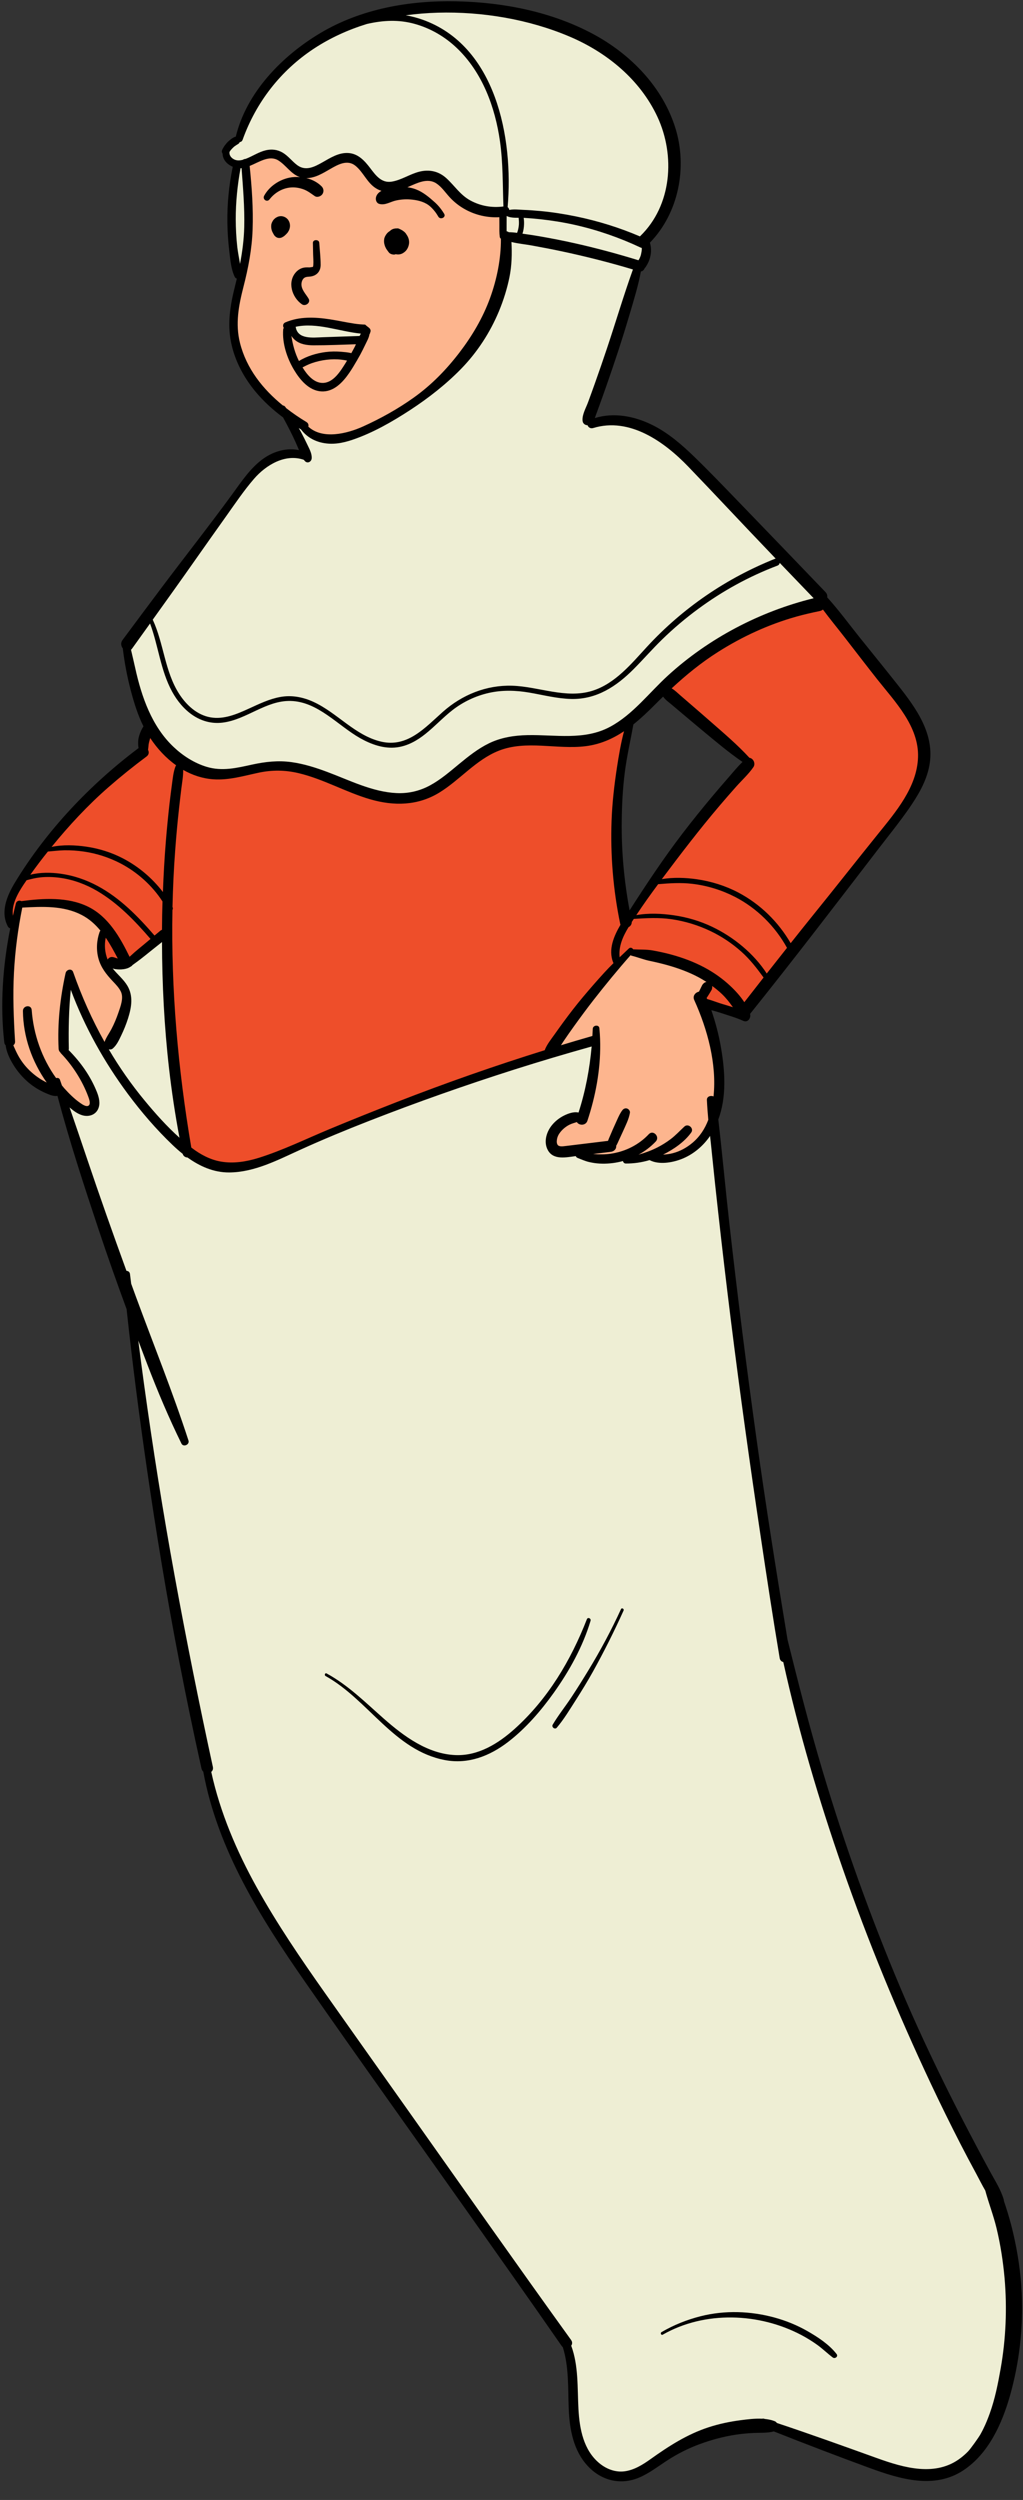
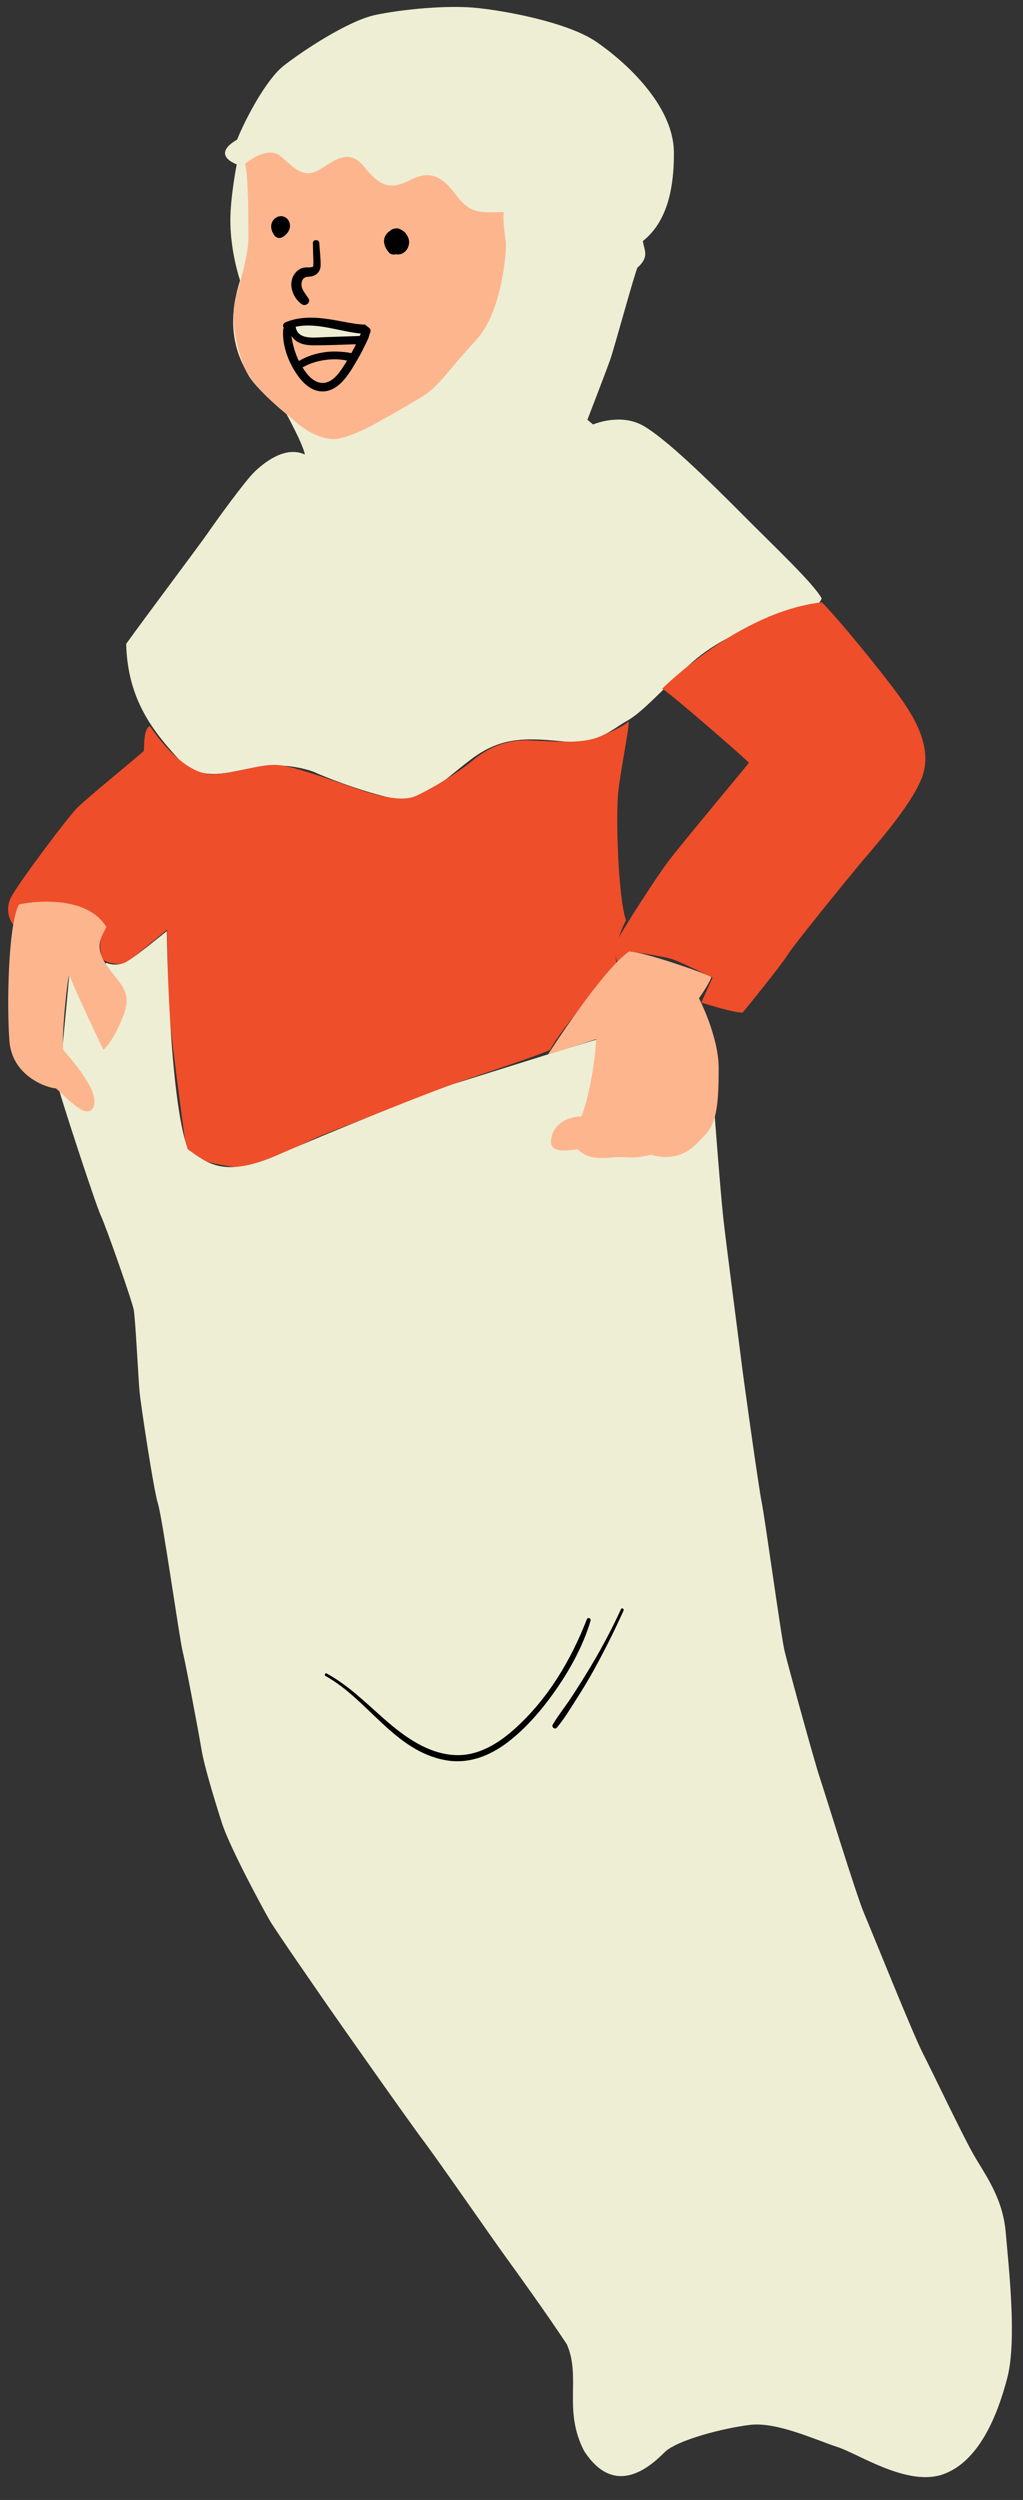
<svg xmlns="http://www.w3.org/2000/svg" clip-rule="evenodd" fill-rule="evenodd" height="788.9" preserveAspectRatio="xMidYMid meet" stroke-linejoin="round" stroke-miterlimit="2" version="1.0" viewBox="378.4 148.5 322.9 788.9" width="322.9" zoomAndPan="magnify">
  <rect x="378.4" y="148.5" width="322.9" height="788.9" fill="#333333" stroke="none" />
  <g>
    <g>
      <g id="change1_1">
        <path d="M477.57,392.129C477.57,392.129 469.729,388.871 459.769,390.523C449.808,392.176 441.731,395.759 434.289,387.512C426.848,379.265 418.645,369.321 418.23,351.676C424.402,343.066 441.809,319.914 444.183,316.434C446.558,312.953 455.778,300.231 458.726,297.397C461.674,294.562 468.42,289.042 474.639,291.942C473.982,288.523 468.825,279.172 468.825,279.172C468.825,279.172 459.157,271.307 456.612,266.552C454.068,261.797 449.13,252.869 454.174,237.011C452.442,231.629 450.897,223.81 451.133,216.523C451.368,209.237 453.12,200.359 453.12,200.359C453.12,200.359 444.734,197.5 453.242,192.562C455.521,186.765 462.216,173.777 467.886,169.294C473.557,164.811 488.226,155.036 496.913,153.211C505.6,151.386 519.059,150.175 527.808,150.908C536.558,151.641 557.325,155.335 566.582,161.673C575.84,168.012 591.003,181.744 591.106,196.556C591.208,211.368 587.375,219.717 581.322,224.566C581.694,227.461 583.51,229.504 579.594,232.975C578.219,236.423 572.335,258.249 570.957,262.138C569.578,266.027 563.807,280.956 563.807,280.956L565.587,282.45C565.587,282.45 574.029,278.774 581.251,282.753C588.473,286.732 602.727,300.761 612.982,311.08C623.237,321.4 635.257,332.692 637.755,337.356C636.607,339.81 636.119,339.696 627.703,342.106C619.286,344.516 605.892,349.412 596.802,357.567C587.713,365.722 581.401,373.164 576.177,376.053C570.952,378.943 567.178,383.596 555.388,382.403C543.598,381.21 536.108,381.273 526.933,388.218C517.758,395.163 511.557,402.624 501.233,400.181C490.909,397.739 479.964,393.26 477.57,392.129Z" fill="#eeeed4" />
      </g>
      <g id="change2_1">
        <path d="M494.986,283.2C494.986,283.2 488.27,286.709 484.294,287.036C480.317,287.363 474.811,284.709 470.688,280.69C465.795,276.65 457.441,269.95 454.99,263.014C452.539,256.077 451.06,248.145 453.041,241.565C455.022,234.985 456.768,228.051 456.799,223.673C456.83,219.295 456.835,203.362 455.725,200.191C457.623,198.657 463.19,194.763 466.908,197.747C470.626,200.731 473.896,205.253 479.151,202.098C484.405,198.942 488.484,195.07 493.558,201.374C498.633,207.678 501.98,208.286 507.546,205.469C513.113,202.652 517.053,202.95 522.025,209.634C526.996,216.317 529.928,215.494 537.371,215.411C537.089,218.803 537.799,222.912 538.074,224.848C538.35,226.783 537.14,246.821 528.559,255.968C519.978,265.116 517.187,270.247 511.662,273.658C506.138,277.07 496.153,282.648 494.986,283.2Z" fill="#fdb58e" />
      </g>
      <g id="change1_2">
        <path d="M469.32,251.211C469.32,251.211 473.979,248.789 479.964,249.761C485.949,250.733 493.086,251.844 494.019,252.259C494.407,253.398 493.359,256.034 493.359,256.034C493.359,256.034 483.58,256.137 480.517,256.115C477.454,256.093 472.416,257.298 469.32,251.211Z" fill="#eeeed4" />
      </g>
      <g id="change3_1">
        <path d="M437.257,511.608C437.257,511.608 432.684,478.256 432.006,469.997C431.329,461.739 431.134,441.913 431.134,441.913L417.769,452.819C417.769,452.819 411.351,452.857 410.61,450.712C409.87,448.567 409.4,443.58 411.92,441.377C410.884,440.096 403.432,433.336 397.303,433.441C391.174,433.545 386.417,433.762 384.544,434.051C384.224,436.098 383.104,440.319 382.878,440.496C382.652,440.673 379.285,436.436 382.012,431.432C384.738,426.427 399.7,406.554 402.666,403.521C405.632,400.488 422.34,386.905 423.788,385.477C423.969,383.249 423.73,378.73 425.678,377.586C427.074,379.685 436.578,393.646 446.304,392.808C456.029,391.97 461.502,389.018 467.693,390.105C473.884,391.193 487.572,396.254 490.668,397.277C493.765,398.299 504.269,402.104 509.592,399.706C514.915,397.307 523.084,392.216 527.218,388.77C531.353,385.324 537.062,381.884 545.052,382.125C553.042,382.365 561.788,383.495 567.86,380.89C573.932,378.285 575.799,377.154 576.804,376.134C577.138,377.758 574.412,390.705 573.566,398.193C572.721,405.682 573.449,431.357 575.982,438.9C574.475,441.793 571.49,449.012 573.252,452.828C571.565,454.584 556.058,472.299 552.015,479.814C545.589,482.735 523.182,489.615 516.281,492.54C509.38,495.465 486.186,504.228 480.103,506.721C474.02,509.213 458.175,517.744 452.018,516.727C445.861,515.71 441.353,515.137 437.257,511.608Z" fill="#ee4e2a" />
      </g>
      <g id="change3_2">
        <path d="M587.426,365.832C587.426,365.832 611.592,341.555 637.787,338.567C642.796,343.464 656.264,360.05 661.63,367.342C666.996,374.633 672.922,384.404 669.431,393.772C665.94,403.141 653.026,417.201 648.866,422.285C644.706,427.368 629.117,446.417 627.109,449.683C625.102,452.949 613.59,467.15 612.823,468C610.814,468.385 599.771,464.87 599.771,464.87L603.29,456.992C603.29,456.992 592.758,451.81 590.31,451.072C587.862,450.334 577.423,448.713 577.423,448.713L573.527,452.652C573.527,452.652 571.471,448.835 573.11,445.484C574.749,442.133 585.203,425.81 589.341,420.314C593.478,414.818 614.672,389.51 614.772,389.216C614.871,388.923 590.656,367.811 587.426,365.832Z" fill="#ee4e2a" />
      </g>
      <g id="change1_3">
        <path d="M397.21,492.889L398.155,478.751L400.291,456.153L412.092,452.393C412.092,452.393 415.226,453.722 418.29,452.019C421.354,450.316 430.146,442.998 431.056,442.333C431.077,444.973 431.771,494.696 437.693,511.19C443.662,515.352 448.871,520.499 466.147,512.923C483.423,505.347 516.994,491.932 522.518,490.25C528.043,488.567 564.596,476.961 566.892,476.534C569.187,476.106 603.96,500.261 603.96,500.261C603.96,500.261 605.809,524.758 606.714,533.007C607.62,541.256 611.721,572.402 612.364,577.768C613.006,583.133 617.85,617.864 618.839,622.67C619.828,627.476 624.943,664.845 626.032,669.462C627.121,674.079 635.56,704.726 637.152,709.445C638.743,714.163 648.712,746.623 651.113,752.215C653.514,757.807 666.305,789.816 669.703,796.478C673.101,803.14 681.893,821.64 685.499,828.063C689.104,834.486 694.89,841.767 695.843,852.92C696.797,864.074 699.418,887.041 696.347,898.85C693.276,910.659 687.435,925.279 676.079,929.294C664.722,933.31 649.168,922.672 642.515,920.615C635.467,918.291 623.496,912.699 615.14,913.702C606.785,914.705 592.126,918.473 588.23,922.298C584.335,926.122 572.754,937.44 562.752,921.902C556.058,908.935 561.909,898.81 557.31,888.256C550.621,878.145 541.295,865.231 537.443,859.91C533.591,854.589 516.444,829.861 512.036,824.025C507.628,818.19 484.668,785.556 481.847,781.455C479.027,777.355 465.595,758.025 463.592,754.619C461.589,751.213 450.921,731.506 448.441,723.766C445.961,716.025 442.838,705.625 442.049,700.836C441.26,696.048 436.974,673.219 436.039,669.576C435.105,665.934 429.645,627.387 428.263,623.025C426.882,618.664 422.84,591.786 422.456,587.744C422.071,583.702 421.134,564.665 420.624,561.872C420.114,559.079 411.986,535.89 410.238,532.141C408.49,528.392 397.37,494.161 397.21,492.889Z" fill="#eeeed4" />
      </g>
      <g id="change2_2">
        <path d="M411.028,479.746C411.028,479.746 402.441,461.944 400.291,456.153C399.558,457.615 397.744,476.115 398.388,479.772C400.97,482.909 409.771,492.691 408,497.551C406.228,502.411 400.114,495.541 396.105,491.973C392.687,491.703 382.219,487.809 381.381,477.064C380.543,466.318 380.889,440.873 384.333,433.962C387.116,433.144 405.499,430.35 411.986,441.045C410.58,443.989 407.849,447.059 412.147,453.238C416.444,459.417 420.379,461.375 417.237,469.274C414.095,477.173 411.179,479.804 411.028,479.746Z" fill="#fdb58e" />
      </g>
      <g id="change2_3">
        <path d="M566.582,476.425L551.345,481.302C551.345,481.302 568.632,454.287 577.04,448.717C581.985,449.023 601.035,455.586 602.923,456.837C602.203,459.068 599.013,463.507 599.013,463.507C599.013,463.507 605.245,475.523 605.24,485.558C605.236,495.592 604.831,502.504 601.204,506.374C597.577,510.243 593.495,515.543 583.772,512.889C578.744,514.262 576.774,513.559 573.563,513.653C570.352,513.748 564.363,515.071 560.822,511.207C557.231,511.499 551.315,512.796 552.442,507.518C553.569,502.24 558.611,500.922 561.888,500.775C563.271,497.83 565.909,487.613 566.582,476.425Z" fill="#fdb58e" />
      </g>
    </g>
    <g>
      <g id="change4_4">
        <path d="M104.43,295.07C105.35,295.71 106.81,294.65 106.18,293.59C105.45,292.35 104.15,291.14 104.32,289.56C104.37,289.07 104.58,288.55 104.95,288.22C105.46,287.76 106.26,287.88 106.88,287.76C108.44,287.47 109.34,286.31 109.34,284.75C109.34,282.82 109.1,280.87 108.98,278.95C108.92,278.01 107.29,278.02 107.31,278.98C107.33,279.98 107.35,280.98 107.37,281.98C107.39,282.88 107.49,283.81 107.42,284.71C107.42,284.9 107.38,285.09 107.32,285.27C107.04,285.31 106.76,285.35 106.48,285.4C106.27,285.41 106.06,285.39 105.85,285.39C105.49,285.39 105.15,285.41 104.8,285.49C104.05,285.67 103.4,286.07 102.88,286.64C100.55,289.19 101.8,293.25 104.43,295.07Z" fill-rule="nonzero" transform="translate(347.963 -110.738) scale(1.204)" />
      </g>
      <g id="change4_8">
        <path d="M100.59,276.39C100.67,276.3 100.74,276.2 100.8,276.1C100.93,275.89 101.06,275.67 101.14,275.43C101.28,275 101.35,274.57 101.28,274.11C101.25,273.89 101.19,273.67 101.11,273.46C101.09,273.42 101.07,273.38 101.05,273.34C100.96,273.18 100.88,273 100.76,272.86C100.38,272.4 99.89,272.11 99.31,272C99.27,271.99 99.22,271.99 99.18,271.98C99.01,271.97 98.84,271.96 98.67,271.98C98.44,272.01 98.19,272.07 97.98,272.18C97.78,272.28 97.57,272.38 97.4,272.53C97.23,272.68 97.03,272.85 96.9,273.05C96.65,273.43 96.43,273.84 96.39,274.31C96.34,274.84 96.4,275.35 96.58,275.85C96.68,276.12 96.83,276.38 96.97,276.63C97.04,276.76 97.11,276.89 97.2,277.01C97.46,277.34 97.8,277.59 98.22,277.67C98.6,277.74 99.09,277.65 99.41,277.41C99.41,277.41 99.42,277.41 99.42,277.4C99.55,277.34 99.68,277.27 99.78,277.18C100.07,276.94 100.34,276.68 100.59,276.39Z" fill-rule="nonzero" transform="translate(347.963 -110.738) scale(1.204)" />
      </g>
      <g id="change4_2">
        <path d="M126.59,280.61C126.71,280.8 126.85,280.97 126.98,281.15C127.07,281.27 127.15,281.4 127.25,281.51C127.5,281.8 127.82,281.93 128.19,282C128.49,282.06 128.76,282.06 129.01,281.94C129.42,282.02 129.85,282.03 130.23,281.94C130.7,281.82 131.08,281.59 131.45,281.27C132.07,280.73 132.43,279.9 132.52,279.09C132.59,278.38 132.39,277.64 132.01,277.03C131.96,276.94 131.9,276.86 131.84,276.77C131.83,276.75 131.81,276.74 131.8,276.73C131.77,276.69 131.77,276.64 131.74,276.6C131.53,276.3 131.26,276.04 130.95,275.84C130.93,275.82 130.9,275.81 130.88,275.79C130.84,275.76 130.8,275.73 130.76,275.7C130.75,275.7 130.75,275.7 130.74,275.69C130.72,275.68 130.7,275.66 130.68,275.65C130.66,275.64 130.63,275.63 130.61,275.62C130.44,275.52 130.26,275.43 130.06,275.34C130.04,275.33 130.01,275.33 129.99,275.32C129.96,275.3 129.94,275.28 129.9,275.26C129.69,275.17 129.47,275.15 129.26,275.19C129.22,275.19 129.19,275.18 129.15,275.18C128.73,275.2 128.3,275.28 127.94,275.51C127.78,275.61 127.64,275.72 127.51,275.84C127.49,275.85 127.47,275.87 127.45,275.89C127.11,276.1 126.81,276.36 126.59,276.68C126.31,277.07 126.07,277.49 126,277.98C125.92,278.49 125.95,278.97 126.09,279.46C126.19,279.86 126.38,280.26 126.59,280.61Z" fill-rule="nonzero" transform="translate(347.963 -110.738) scale(1.204)" />
      </g>
      <g id="change4_5">
        <path d="M116.84,313.05C117.55,312.02 118.19,310.95 118.81,309.87C118.89,309.79 118.94,309.68 118.98,309.57C119.22,309.14 119.47,308.72 119.71,308.29C120.18,307.41 120.63,306.51 121.06,305.61C121.46,304.75 122.02,303.83 122.14,302.88L122.2,302.88C122.25,302.72 122.31,302.56 122.36,302.4C122.39,302.32 122.41,302.24 122.43,302.16C122.43,302.15 122.44,302.1 122.44,302.09L122.44,302.01C122.44,301.88 122.4,301.72 122.33,301.59C122.15,301.26 121.76,301.03 121.46,300.79C121.3,300.66 121.15,300.52 121,300.39C120.05,300.36 119.09,300.28 118.13,300.13C116.01,299.81 113.9,299.34 111.78,299.01C107.88,298.41 103.77,298.22 100.07,299.82C99.42,300.1 99.38,300.81 99.68,301.26C99.59,301.38 99.53,301.52 99.52,301.7C99.24,305.31 100.52,309.17 102.35,312.24C103.9,314.84 106.25,317.69 109.5,317.9C112.76,318.1 115.16,315.5 116.84,313.05ZM119.88,302.75C119.77,302.95 119.66,303.16 119.55,303.37C116.33,303.49 113.11,303.59 109.89,303.7C107.35,303.79 103.28,304.35 102.79,300.96C108.41,299.76 114.15,302.18 119.88,302.75ZM101.67,303.35C101.92,303.74 102.23,304.09 102.58,304.4C103.92,305.57 105.74,305.81 107.46,305.82C111.17,305.83 114.88,305.65 118.59,305.54C118.49,305.76 118.4,305.99 118.29,306.2C118,306.77 117.69,307.33 117.38,307.88C116.53,307.65 115.55,307.59 114.82,307.52C113.42,307.4 112.01,307.41 110.62,307.59C108.25,307.9 105.73,308.64 103.65,309.94C102.59,307.82 102.02,305.64 101.67,303.35ZM104.59,311.61C105.35,311.21 106.12,310.82 106.94,310.53C108.2,310.08 109.54,309.77 110.87,309.61C112.19,309.45 113.52,309.43 114.84,309.59C115.32,309.64 115.79,309.73 116.26,309.82C116.14,310.02 116.02,310.23 115.9,310.43C114.59,312.51 112.75,315.6 109.96,315.68C107.6,315.74 105.8,313.58 104.59,311.61Z" fill-rule="nonzero" transform="translate(347.963 -110.738) scale(1.204)" />
      </g>
      <g id="change4_1">
-         <path d="M293.13,816.26C292.88,810.97 292.09,805.74 290.89,800.58C290.33,798.16 289.64,795.76 288.87,793.4C288.73,792.98 288.59,792.56 288.45,792.14C288.45,792.02 288.45,791.91 288.41,791.79C287.66,789.23 286.2,786.97 284.93,784.64C283.73,782.45 282.55,780.25 281.38,778.04C278.95,773.44 276.55,768.83 274.23,764.18C269.67,755.04 265.34,745.79 261.36,736.38C253.5,717.78 246.68,698.74 240.91,679.39C237.52,668.04 234.59,656.56 231.74,645.07C228.86,627.63 226.08,610.19 223.64,592.69C221,573.8 218.61,554.87 216.48,535.91C215.46,526.86 214.64,517.78 213.59,508.74C215.79,502.83 215.36,496.13 214.3,489.93C213.73,486.58 212.86,483.28 211.76,480.07C212.51,480.27 213.26,480.47 213.94,480.7C216,481.39 218.16,481.98 220.14,482.88C221.35,483.43 222.21,482.09 221.92,481.05C233.31,466.85 244.37,452.38 255.46,437.94C258.18,434.39 261.02,430.9 263.57,427.23C265.94,423.81 268.15,420.12 268.92,415.97C270.44,407.77 265.46,400.93 260.65,394.85C257.35,390.68 254,386.55 250.67,382.41C247.87,378.92 245.17,375.22 242.14,371.88C242.21,371.42 242.1,370.92 241.68,370.49C234.14,362.64 226.59,354.78 219.02,346.95C215.16,342.96 211.33,338.95 207.34,335.08C204.04,331.88 200.45,328.76 196.31,326.71C191.65,324.39 186.24,323.34 181.22,324.89C181.33,324.59 181.43,324.29 181.54,323.98C181.85,323.15 182.15,322.32 182.45,321.49C183.03,319.9 183.59,318.32 184.15,316.73C185.24,313.62 186.3,310.5 187.33,307.37C188.42,304.03 189.46,300.68 190.45,297.31C191.51,293.73 192.61,290.14 193.29,286.47C193.76,286.41 194.13,286.03 194.3,285.57C194.31,285.56 194.33,285.55 194.34,285.55C194.39,285.51 194.43,285.46 194.47,285.4C194.51,285.35 194.54,285.29 194.58,285.24C194.7,285.05 194.82,284.86 194.93,284.67C195.08,284.42 195.21,284.16 195.32,283.9C195.59,283.25 195.79,282.56 195.89,281.86C196,281.06 195.97,280.21 195.79,279.42C195.75,279.26 195.71,279.09 195.67,278.91C203.19,271.15 205.52,259.22 202.37,248.98C199.03,238.12 190.56,229.46 180.69,224.19C169.83,218.38 157.21,215.92 144.97,215.66C132.63,215.39 119.94,217.61 109.23,224C99.24,229.96 89.89,239.52 87.09,251.15C87.01,251.16 86.92,251.16 86.84,251.19C86.44,251.36 86.06,251.61 85.72,251.88C85.35,252.18 84.99,252.49 84.68,252.85C84.39,253.19 84.11,253.55 83.88,253.94C83.74,254.17 83.6,254.42 83.5,254.67C83.37,254.99 83.44,255.33 83.64,255.59C83.66,257.17 84.83,258.42 86.3,259.02C85.3,263.85 84.82,268.77 84.89,273.71C84.93,276.24 85.1,278.78 85.41,281.29C85.68,283.5 85.85,285.9 86.84,287.92C86.95,288.14 87.15,288.28 87.37,288.34C87.2,289.08 87.02,289.81 86.83,290.56C85.63,295.34 84.86,300.13 85.85,305.02C86.8,309.74 89.09,314.1 92.13,317.8C94.27,320.41 96.78,322.7 99.49,324.72C100.38,326.34 101.23,327.98 102.04,329.64C102.57,330.73 103.06,331.84 103.53,332.95C103.58,333.06 103.62,333.17 103.66,333.29C100.52,332.63 97.2,333.54 94.51,335.39C91.06,337.76 88.61,341.5 86.18,344.83C80.11,353.14 73.74,361.22 67.56,369.44C64.16,373.96 60.79,378.51 57.41,383.05C56.85,383.8 57.01,384.66 57.47,385.25C57.92,388.99 58.62,392.69 59.58,396.33C60.43,399.55 61.41,402.72 62.89,405.69C62.41,406.43 62.05,407.23 61.79,408.07C61.62,408.6 61.52,409.15 61.5,409.71C61.49,410.28 61.5,410.84 61.61,411.38C48.92,420.9 37.46,433 29.22,446.59C27.16,449.99 25.3,454.28 27.33,458.11C27.48,458.4 27.71,458.57 27.96,458.64C26.01,468.46 25.27,478.7 26.41,488.57C26.45,488.88 26.58,489.12 26.77,489.29C26.79,489.51 26.82,489.7 26.84,489.78C26.89,489.99 26.93,490.19 26.98,490.4C27.1,490.88 27.25,491.33 27.44,491.79C27.76,492.57 28.14,493.32 28.57,494.04C29.48,495.59 30.6,497.01 31.9,498.26C32.96,499.28 34.14,500.16 35.42,500.89C36.12,501.29 36.85,501.64 37.59,501.95C38.5,502.33 39.32,502.67 40.32,502.55C40.33,502.55 40.34,502.54 40.35,502.54C43.47,514.37 47.29,526.02 51.15,537.62C53.47,544.59 55.93,551.53 58.47,558.43C59.95,572.31 61.74,586.16 63.75,599.97C66.22,617.01 69.02,634.01 72.3,650.92C74.11,660.25 76.03,669.55 78.1,678.83C78.18,679.19 78.35,679.46 78.57,679.65C82.33,700.13 93.66,718.1 105.42,734.99C119.45,755.15 133.77,775.12 147.94,795.18C156.17,806.82 164.4,818.47 172.53,830.18C172.62,830.31 172.72,830.41 172.83,830.5C174.44,835.66 174.17,841.05 174.37,846.45C174.58,851.95 175.56,857.66 179.5,861.79C183.12,865.58 188.17,866.72 192.99,864.61C195.62,863.46 197.89,861.68 200.29,860.13C202.9,858.45 205.68,857.03 208.6,855.95C211.67,854.81 214.89,853.94 218.13,853.44C219.71,853.2 221.31,853.06 222.9,852.98C224.62,852.9 226.42,853.03 228.09,852.59C228.1,852.59 228.11,852.58 228.13,852.57C236.44,855.86 244.8,859.06 253.2,862.14C261.09,865.03 270.21,867.84 277.86,862.76C284.43,858.39 287.95,850.61 290.04,843.27C292.53,834.47 293.56,825.4 293.13,816.26ZM212.34,502.69C211.63,502.36 210.56,502.67 210.6,503.61C210.68,505.34 210.81,507.08 210.97,508.81C210.1,511.11 208.78,513.19 206.82,514.84C205.33,516.09 203.56,517.08 201.67,517.56C200.84,517.78 199.98,517.9 199.12,517.93C201.87,516.56 204.7,514.63 206.49,512.14C207.28,511.04 205.7,509.66 204.7,510.58C203.49,511.7 202.4,512.9 201.07,513.9C199.98,514.72 198.81,515.45 197.59,516.07C196.04,516.86 194.37,517.47 192.68,517.95C194.35,517.04 195.88,515.88 197.19,514.5C198.36,513.27 196.53,511.34 195.37,512.58C193.22,514.87 190.48,516.46 187.44,517.28C186.04,517.65 184.6,517.86 183.16,517.87C182.43,517.88 181.69,517.86 180.96,517.79C180.9,517.78 180.84,517.78 180.79,517.77C182.34,517.58 183.89,517.39 185.44,517.2C186.23,517.1 186.88,516.49 186.83,515.66C186.83,515.65 186.82,515.64 186.82,515.62C187.11,515.14 187.33,514.59 187.56,514.1C187.91,513.35 188.26,512.6 188.6,511.84C189.29,510.28 190.14,508.66 190.42,506.97C190.5,506.51 190.13,506.02 189.71,505.87C189.25,505.7 188.76,505.89 188.47,506.26C187.88,507.01 187.48,507.9 187.09,508.76C186.7,509.63 186.3,510.49 185.92,511.36C185.65,511.99 185.38,512.62 185.11,513.25C184.95,513.61 184.8,513.97 184.68,514.33C182.26,514.62 179.85,514.91 177.43,515.21C176.17,515.36 174.91,515.52 173.65,515.67C173.2,515.72 172.73,515.8 172.28,515.76C171.92,515.73 171.62,515.57 171.53,515.46C171.22,515.08 171.19,514.54 171.29,513.95C171.41,513.23 171.72,512.61 172.18,512.04C172.8,511.26 173.61,510.59 174.5,510.13C175.14,509.8 175.84,509.63 176.51,509.4C177.03,510.33 178.83,510.42 179.28,509.05C181.41,502.62 182.7,495.77 182.63,488.96C182.62,488.07 182.59,487.18 182.53,486.29C182.5,485.79 182.46,485.3 182.41,484.8C182.31,483.79 180.72,483.99 180.68,484.96C180.65,485.59 180.62,486.21 180.58,486.84C177.83,487.63 175.08,488.44 172.35,489.27L172.34,489.27C172.56,488.93 172.77,488.59 172.99,488.26C173.88,486.93 174.8,485.63 175.73,484.33C177.4,482.01 179.1,479.7 180.86,477.44C183.98,473.44 187.23,469.48 190.59,465.67C190.67,465.72 190.75,465.77 190.86,465.8C192.48,466.2 193.99,466.82 195.62,467.16C197.15,467.48 198.68,467.84 200.19,468.26C203.01,469.05 205.82,470.07 208.41,471.45C209.12,471.83 209.81,472.25 210.49,472.68C210.28,472.71 210.08,472.79 209.91,472.92C209.66,473.12 209.51,473.26 209.35,473.55C209.32,473.61 209.29,473.67 209.26,473.73C209.21,473.84 209.15,473.94 209.1,474.05C208.94,474.37 208.79,474.7 208.63,475.02C208.68,474.92 208.73,474.82 208.78,474.71C208.69,474.88 208.61,475.05 208.52,475.22C207.59,475.42 206.78,476.33 207.29,477.44C210.76,485.1 213.23,494.17 212.34,502.69ZM58.66,473.65C57.63,471.94 56.03,470.69 54.82,469.14C55.05,469.21 55.27,469.28 55.51,469.32C56.25,469.42 56.96,469.44 57.71,469.33C57.59,469.35 57.47,469.37 57.35,469.38C57.63,469.34 57.91,469.31 58.18,469.24C58.38,469.19 58.62,469.13 58.79,469.06C59.12,468.93 59.41,468.74 59.71,468.56C59.83,468.49 59.93,468.38 60.01,468.26C60.73,467.74 61.44,467.23 62.14,466.69C62.95,466.07 63.74,465.42 64.54,464.78C65.61,463.93 66.68,463.07 67.75,462.22C67.78,473.27 68.34,484.33 69.59,495.3C70.29,501.4 71.2,507.48 72.34,513.52L72.33,513.51C69.03,510.55 66.02,507.18 63.21,503.78C59.71,499.55 56.58,495.07 53.81,490.37C53.8,490.36 53.8,490.35 53.8,490.34C54.16,490.42 54.54,490.38 54.85,490.12C55.9,489.21 56.47,487.92 57.07,486.68C57.77,485.22 58.37,483.74 58.86,482.19C59.75,479.34 60.28,476.36 58.66,473.65ZM54.06,466.27C53.82,466.4 53.63,466.58 53.49,466.81C52.77,464.99 52.59,463 53,461.08C54.18,462.81 55.19,464.69 56.16,466.54C56.02,466.5 55.87,466.46 55.73,466.42C55.54,466.36 55.35,466.27 55.15,466.22C54.79,466.12 54.41,466.08 54.06,466.27ZM37.83,438.5C39.26,438.39 40.69,438.2 42.13,438.17C43.86,438.14 45.58,438.26 47.29,438.51C50.6,438.99 53.83,440.04 56.8,441.57C61.24,443.87 65.15,447.37 67.88,451.58C67.85,452.78 67.81,453.98 67.79,455.18C67.77,456.46 67.76,457.73 67.75,459.01C67.6,459.06 67.45,459.13 67.3,459.26C66.8,459.68 66.29,460.1 65.79,460.52C61.45,455.5 56.75,450.67 50.84,447.51C47.84,445.9 44.53,444.77 41.16,444.31C38.68,443.97 35.8,443.92 33.23,444.58C34.7,442.51 36.24,440.48 37.83,438.5ZM70.49,453.8C70.62,453.59 70.65,453.32 70.5,453.02C70.61,448.11 70.83,443.2 71.2,438.29C71.47,434.57 71.81,430.86 72.22,427.16C72.41,425.41 72.62,423.67 72.83,421.92C73.03,420.32 73.33,418.71 73.3,417.1C75.72,418.48 78.4,419.38 81.27,419.57C85.31,419.84 89.21,418.66 93.11,417.83C96.62,417.09 100.04,417.12 103.54,417.95C110.06,419.49 115.93,422.95 122.35,424.81C128.55,426.61 134.83,426.5 140.45,423.05C145.85,419.74 150.03,414.47 156,412.09C163.23,409.21 171.28,411.82 178.78,410.89C182.6,410.42 185.89,408.96 188.88,406.96C188.04,410.1 187.5,413.35 187.01,416.54C186.31,421.11 185.78,425.78 185.61,430.4C185.29,439.45 186.02,448.51 187.86,457.38C187.88,457.49 187.92,457.59 187.95,457.68C186.18,460.7 184.71,464.17 186.01,467.54C186.04,467.62 186.09,467.67 186.13,467.73C185.3,468.55 184.49,469.37 183.7,470.24C181.78,472.34 179.91,474.49 178.08,476.67C176.3,478.79 174.61,480.99 172.97,483.22C172.17,484.32 171.37,485.42 170.59,486.53C169.74,487.73 168.77,488.93 168.19,490.29C168.15,490.38 168.13,490.47 168.11,490.56C155.04,494.63 142.12,499.16 129.37,504.13C123.43,506.45 117.51,508.82 111.62,511.27C105.5,513.82 99.43,516.8 93.09,518.79C89.9,519.78 86.5,520.34 83.18,519.76C80.36,519.27 77.8,517.89 75.55,516.17C75.51,516.14 75.47,516.11 75.43,516.08C71.94,495.5 70.1,474.67 70.49,453.8ZM226.29,470.47C222.88,465.21 217.58,460.9 211.99,458.23C208.83,456.72 205.42,455.71 201.95,455.21C198.78,454.75 195.31,454.58 192.09,455.17C193.92,452.4 195.84,449.72 197.82,447.05C200.81,446.81 203.73,446.6 206.78,446.96C210.67,447.42 214.47,448.59 217.96,450.38C223.72,453.35 228.48,458.08 231.6,463.74C229.83,465.98 228.06,468.22 226.29,470.47ZM190.33,453.92C188.9,446.24 188.18,438.43 188.27,430.62C188.32,426.23 188.53,421.92 189.1,417.57C189.64,413.39 190.59,409.31 191.33,405.18C193.29,403.61 195.14,401.85 196.94,400.04C197.66,399.31 198.39,398.6 199.12,397.89C199.7,398.72 200.56,399.33 201.34,399.98C202.18,400.68 203.01,401.39 203.85,402.09C205.61,403.57 207.36,405.06 209.13,406.52C212.67,409.45 216.16,412.43 219.94,415.02C218.6,416.29 217.41,417.78 216.21,419.15C214.87,420.68 213.54,422.23 212.23,423.79C209.49,427.05 206.81,430.36 204.22,433.75C199.24,440.25 194.75,447.04 190.33,453.92ZM214.75,478.49C213.44,478.11 212.04,477.53 210.65,477.15C210.61,477.05 210.57,476.95 210.53,476.85C210.59,476.77 210.65,476.7 210.71,476.61C210.77,476.52 210.82,476.43 210.88,476.34C211,476.15 211.12,475.95 211.24,475.76C211.35,475.58 211.47,475.39 211.58,475.2C211.63,475.11 211.69,475.02 211.74,474.93C211.77,474.88 211.79,474.84 211.82,474.79C211.94,474.58 211.96,474.34 211.99,474.11C212.01,473.98 212,473.85 211.97,473.72C212.87,474.38 213.74,475.08 214.54,475.85C215.66,476.92 216.57,478.09 217.42,479.3C216.53,479.03 215.64,478.74 214.75,478.49ZM220.41,477.99C219.37,476.39 218.03,474.93 216.69,473.68C214.68,471.8 212.43,470.21 210,468.91C207.2,467.41 204.23,466.31 201.17,465.48C199.62,465.06 198.06,464.73 196.49,464.44C194.72,464.12 193.04,464.23 191.26,464.13C191.05,463.74 190.55,463.52 190.12,463.93C189.32,464.69 188.52,465.45 187.72,466.21C187.42,463.3 188.58,460.76 190.05,458.33C190.54,458.08 190.91,457.61 190.9,456.97C191.08,456.69 191.26,456.42 191.44,456.15C194.75,455.95 197.97,455.75 201.3,456.23C204.86,456.75 208.34,457.81 211.59,459.37C214.49,460.76 217.21,462.58 219.61,464.72C221.9,466.76 223.68,469.07 225.46,471.52C223.78,473.69 222.09,475.83 220.41,477.99ZM241.02,375.07C242.85,377.54 244.82,379.92 246.69,382.33C249.54,386 252.37,389.7 255.25,393.35C259.93,399.26 266.22,405.69 265.95,413.78C265.7,421.62 260.11,428.13 255.44,433.92C249.72,441.01 244.1,448.18 238.36,455.26C236.41,457.67 234.49,460.09 232.56,462.52C229.32,456.92 224.58,452.28 218.85,449.25C215.45,447.46 211.74,446.31 207.94,445.76C205.02,445.34 201.79,445.22 198.78,445.73C198.79,445.71 198.81,445.7 198.82,445.68C203.69,439.18 208.61,432.74 213.87,426.55C215.32,424.84 216.8,423.15 218.29,421.47C219.77,419.81 221.52,418.22 222.78,416.39C223.45,415.41 222.74,414.05 221.75,413.93C218.58,410.48 214.98,407.44 211.46,404.35C209.72,402.82 207.97,401.31 206.22,399.8C205.36,399.05 204.5,398.31 203.64,397.57C202.9,396.93 202.2,396.22 201.36,395.73C205.14,392.22 209.12,388.97 213.53,386.18C219.9,382.14 226.81,378.96 234.07,376.92C236.08,376.36 238.13,375.89 240.17,375.47C240.53,375.4 240.8,375.26 241.02,375.07ZM193.34,281.94C193.25,282.33 193.14,282.64 192.94,283.05C192.86,283.22 192.76,283.38 192.66,283.53C187.19,281.85 181.66,280.35 176.08,279.1C172.95,278.39 169.8,277.78 166.64,277.23C165.18,276.98 163.71,276.76 162.25,276.56C162.52,275.78 162.63,274.91 162.66,274.12C162.68,273.56 162.66,272.98 162.56,272.41L162.63,272.41C164.09,272.5 165.56,272.62 167.01,272.78C169.99,273.11 172.95,273.58 175.87,274.23C181.83,275.56 187.68,277.59 193.2,280.19C193.31,280.24 193.42,280.27 193.53,280.3C193.53,280.42 193.55,280.54 193.54,280.66C193.51,281.1 193.43,281.52 193.34,281.94ZM140.02,218.64C151.65,218.31 163.9,220.35 174.62,224.91C184.39,229.06 193.1,236.19 197.64,245.95C202.35,256.09 201.43,269.14 193.13,277.19C193.1,277.22 193.08,277.25 193.05,277.28C187.62,274.95 181.98,273.21 176.18,272.02C173.14,271.4 170.07,270.92 166.98,270.63C165.48,270.49 163.98,270.38 162.47,270.32C161.37,270.28 159.94,270.08 158.8,270.35C158.74,270.05 158.6,269.78 158.36,269.6C159.93,251.42 155.3,227.21 135.93,220.43C134.58,219.96 133.13,219.58 131.65,219.32C134.43,218.95 137.23,218.72 140.02,218.64ZM161.31,274.22C161.28,274.65 161.21,275.07 161.11,275.49C161.04,275.78 160.94,276.07 160.84,276.35C160.12,276.25 159.39,276.18 158.67,276.18C158.5,276.06 158.3,275.97 158.09,275.93C158.1,275.44 158.09,274.94 158.09,274.45C158.09,273.61 158.09,272.78 158.1,271.94C158.11,271.93 158.12,271.93 158.13,271.92C158.14,271.93 158.15,271.94 158.17,271.95C158.99,272.38 160.17,272.4 161.25,272.39C161.31,273 161.35,273.61 161.31,274.22ZM86.65,257.09C85.89,256.71 85.3,255.98 85.46,255.11C85.49,255.06 85.52,255.01 85.55,254.97C85.63,254.84 85.72,254.72 85.82,254.6C86.08,254.29 86.37,254 86.68,253.73C87.03,253.47 87.39,253.25 87.76,253.02C87.94,252.91 88.05,252.74 88.12,252.56C88.44,252.53 88.74,252.35 88.89,251.93C92.41,242.12 98.82,233.84 107.53,228.09C111.85,225.24 116.56,223.11 121.48,221.59C125.7,220.63 129.76,220.4 133.98,221.57C138.14,222.72 141.93,224.93 145.04,227.9C151.74,234.29 155.09,243.39 156.36,252.39C157.16,258.05 157.05,263.74 157.26,269.43C154.25,269.83 151.24,269.31 148.56,267.84C145.93,266.4 144.47,264.01 142.32,262.04C140.3,260.19 137.83,259.65 135.19,260.32C132.72,260.94 130.53,262.5 128,262.92C125.28,263.37 123.78,261.28 122.32,259.36C120.85,257.43 119.17,255.57 116.58,255.42C114.07,255.27 111.9,256.68 109.8,257.87C107.69,259.06 105.42,260.24 103.2,258.6C101.85,257.6 100.86,256.2 99.4,255.33C98.04,254.52 96.52,254.34 94.98,254.7C93.1,255.14 91.52,256.25 89.74,256.93C89.71,256.94 89.67,256.95 89.64,256.97C89.4,256.97 89.16,257.05 88.96,257.19C88.2,257.4 87.38,257.46 86.65,257.09ZM87.08,272.8C87.07,268.3 87.53,263.82 88.34,259.4L88.43,259.4C88.49,259.4 88.55,259.38 88.61,259.38C88.99,264.52 89.43,269.65 89.31,274.8C89.23,278.11 88.81,281.31 88.2,284.49C87.97,283.02 87.66,281.55 87.49,280.1C87.22,277.68 87.09,275.24 87.08,272.8ZM100.29,322.27C100.22,322.17 100.16,322.08 100.09,321.98C99.9,321.72 99.67,321.6 99.44,321.59C94.18,317.31 89.88,311.92 88.19,305.18C86.94,300.19 87.85,295.4 89.1,290.51C90.37,285.56 91.32,280.66 91.5,275.54C91.7,269.96 91.3,264.36 90.73,258.81C93.27,257.78 95.9,255.89 98.26,257.37C100.35,258.68 101.57,260.96 103.93,261.74C103,261.66 102.07,261.7 101.2,261.87C98.47,262.42 95.89,264.15 94.54,266.6C94.02,267.55 95.27,268.45 95.95,267.56C97.3,265.79 99.42,264.57 101.65,264.44C102.77,264.37 103.89,264.58 104.93,264.97C106.03,265.39 106.84,266.06 107.8,266.71C108.44,267.15 109.41,266.78 109.8,266.2C110.25,265.53 110.14,264.71 109.58,264.15C108.51,263.08 107.1,262.36 105.59,261.99C107.89,262.01 109.95,260.7 111.9,259.58C113.91,258.42 116.36,257.06 118.46,258.76C120.55,260.45 121.49,263.19 123.81,264.65C124.3,264.96 124.79,265.18 125.29,265.33C124.62,265.7 124.08,266.2 123.87,266.94C123.68,267.63 123.92,268.52 124.7,268.75C126.23,269.21 127.68,268.15 129.14,267.85C130.6,267.54 131.92,267.48 133.38,267.64C135.08,267.83 136.82,268.3 138.11,269.47C138.93,270.22 139.63,271.11 140.18,272.08C140.72,273.04 142.29,272.28 141.72,271.35C141.03,270.21 140.23,269.2 139.24,268.31C137.75,266.98 136.18,265.65 134.29,264.93C133.59,264.66 132.84,264.5 132.08,264.39C132.14,264.37 132.19,264.34 132.25,264.32C134.53,263.35 137.31,261.83 139.67,263.38C141.07,264.3 142.04,265.78 143.15,266.99C144.34,268.29 145.75,269.39 147.3,270.23C150,271.71 153.11,272.41 156.19,272.24C156.19,272.92 156.19,273.61 156.2,274.29C156.2,275.33 156.16,276.37 156.3,277.4C156.33,277.6 156.44,277.77 156.6,277.89C156.64,283.14 155.52,288.59 153.73,293.5C151.84,298.66 149.05,303.38 145.71,307.74C142.26,312.24 138.39,316.21 133.77,319.51C129.6,322.49 125.1,324.99 120.44,327.1C116.3,328.97 109.84,330.59 106.11,327.14C106.23,326.71 106.11,326.23 105.61,325.92C103.78,324.82 101.99,323.6 100.29,322.27ZM76.44,362.1C79.16,358.23 81.9,354.36 84.64,350.51C86.97,347.23 89.25,343.84 91.89,340.79C95.02,337.18 100.08,334.13 104.94,335.83C105.05,335.96 105.15,336.11 105.28,336.23C105.98,336.86 106.91,336.32 106.99,335.47C107.1,334.23 106.38,332.97 105.86,331.87C105.34,330.77 104.78,329.67 104.21,328.59C104.01,328.22 103.81,327.86 103.6,327.5C103.8,327.62 104,327.75 104.2,327.87C105.47,329.58 107.28,330.75 109.42,331.28C112.26,331.99 115.04,331.49 117.77,330.55C123.07,328.74 128.1,325.85 132.78,322.8C137.54,319.69 142.18,316.07 146.15,312C150.39,307.65 153.75,302.49 156.09,296.87C157.28,294 158.22,291 158.84,287.95C159.45,284.95 159.53,281.81 159.36,278.74C161.13,279.18 163.04,279.35 164.73,279.66C167.38,280.14 170.03,280.65 172.66,281.21C178.91,282.54 185.09,284.11 191.21,285.94C188.77,292.75 186.72,299.7 184.42,306.57C183.38,309.68 182.31,312.78 181.21,315.87C180.63,317.49 180.05,319.11 179.45,320.73C178.91,322.21 177.87,323.96 178,325.55C178.06,326.34 178.67,326.76 179.31,326.77C179.51,327.31 180.07,327.72 180.79,327.5C190.35,324.58 199.44,331.1 205.7,337.6C212.9,345.08 219.97,352.69 227.16,360.18C227.65,360.69 228.14,361.2 228.63,361.72C228.6,361.73 228.57,361.72 228.53,361.74C215.7,366.86 204.27,374.67 194.9,384.83C190.79,389.29 186.53,394.53 180.5,396.39C173.59,398.51 166.52,395.26 159.57,395.04C152.8,394.83 146.44,397.4 141.41,401.86C136.75,405.99 132.15,411.29 125.23,409.7C118.38,408.12 113.72,402.16 107.49,399.29C104.74,398.02 101.76,397.44 98.76,397.99C95.86,398.51 93.2,399.82 90.54,401.03C87.41,402.46 83.99,403.95 80.46,403.33C76.94,402.71 74.17,400.14 72.28,397.23C68.46,391.32 68.24,384.01 65.32,377.73C69.05,372.53 72.77,367.33 76.44,362.1ZM60.74,390.46C60.38,388.84 60,387.23 59.62,385.61C59.72,385.53 59.81,385.43 59.9,385.31C61.47,383.12 63.04,380.93 64.62,378.73C66.8,384.59 67.37,391.02 70.38,396.55C73.08,401.52 77.76,405.46 83.71,404.7C89.94,403.9 95.04,398.87 101.46,399.03C108.63,399.2 113.83,405.46 119.67,408.77C122.59,410.42 125.94,411.63 129.34,411.19C132.15,410.83 134.62,409.42 136.81,407.67C139.27,405.71 141.4,403.38 143.88,401.45C146.66,399.28 149.92,397.73 153.36,396.94C156.91,396.13 160.47,396.23 164.04,396.84C167.71,397.47 171.35,398.43 175.09,398.51C181.72,398.64 186.9,395.2 191.43,390.65C193.96,388.11 196.31,385.4 198.88,382.9C201.85,380.01 205.03,377.32 208.37,374.87C214.74,370.18 221.7,366.36 229.1,363.56C229.46,363.42 229.64,363.14 229.69,362.84C232.66,365.93 235.62,369.02 238.59,372.11C224.49,375.58 211.11,382.58 200.39,392.37C195.46,396.87 191.21,402.58 185.25,405.79C178.46,409.45 170.91,407.84 163.57,407.99C160.08,408.06 156.62,408.6 153.46,410.14C150.61,411.53 148.1,413.53 145.66,415.54C143.22,417.55 140.81,419.65 138.02,421.16C135.3,422.64 132.33,423.33 129.23,423.18C122.87,422.88 116.86,419.79 111,417.61C108,416.49 104.9,415.51 101.72,415.07C98.21,414.58 94.82,414.96 91.38,415.71C87.36,416.59 83.53,417.53 79.46,416.3C76.24,415.33 73.24,413.41 70.81,411.11C65.09,405.73 62.39,397.95 60.74,390.46ZM53.71,421.64C56.93,418.83 60.27,416.14 63.7,413.59C64.36,413.1 64.39,412.41 64.09,411.86C64.13,411.57 64.17,411.23 64.19,411C64.2,410.82 64.22,410.63 64.24,410.45C64.28,410.18 64.34,409.92 64.41,409.66C64.46,409.47 64.5,409.28 64.56,409.09C64.58,409.01 64.6,408.93 64.63,408.85C64.64,408.84 64.64,408.83 64.64,408.82C64.65,408.8 64.66,408.78 64.67,408.76C66.48,411.5 68.78,414 71.46,415.9C71.4,415.98 71.34,416.06 71.3,416.16C70.72,417.65 70.59,419.22 70.37,420.8C70.14,422.51 69.92,424.22 69.72,425.94C69.35,429.23 69.03,432.52 68.76,435.82C68.4,440.25 68.15,444.68 67.99,449.12C65.2,445.48 61.65,442.46 57.56,440.32C54.54,438.74 51.26,437.71 47.89,437.22C45.05,436.81 41.75,436.66 38.8,437.29C43.32,431.73 48.28,426.38 53.71,421.64ZM31.45,447.19C31.71,446.8 31.98,446.41 32.25,446.02C33.41,445.71 34.57,445.41 35.79,445.28C37.54,445.09 39.31,445.15 41.06,445.39C44.51,445.87 47.82,447.1 50.82,448.87C56.25,452.08 60.65,456.66 64.74,461.41C64.09,461.95 63.45,462.49 62.8,463.03C62.03,463.67 61.24,464.3 60.49,464.96C60.07,465.33 59.66,465.71 59.25,466.09C56.75,460.97 53.69,455.57 48.38,452.96C43.06,450.35 36.64,450.74 30.88,451.5C30.39,451.23 29.63,451.39 29.45,452.1C29.17,453.17 28.92,454.26 28.67,455.34C28.24,452.49 29.9,449.53 31.45,447.19ZM42.12,500.54C41.91,500.3 41.72,500.04 41.51,499.8C41.34,499.3 41.17,498.81 40.99,498.31C40.83,497.86 40.38,497.76 39.99,497.88C36.25,492.69 34.05,486.41 33.59,480.04C33.48,478.53 31.27,478.84 31.29,480.3C31.37,487.08 33.65,493.54 37.53,499.04C37.12,498.84 36.72,498.63 36.33,498.4C35.08,497.66 33.92,496.76 32.89,495.74C31.76,494.62 30.8,493.35 30.04,491.96C29.6,491.15 29.22,490.32 28.85,489.47C28.83,489.41 28.8,489.35 28.78,489.28C29.07,489.05 29.25,488.71 29.23,488.27C28.86,482.23 28.62,476.27 28.94,470.21C29.24,464.47 29.99,458.82 31.12,453.19C36.38,452.91 41.91,452.63 46.71,455.13C48.67,456.15 50.26,457.58 51.61,459.23C51.51,459.33 51.43,459.45 51.38,459.61C50.61,461.83 50.47,464.26 51.09,466.54C51.74,468.94 53.2,470.75 54.87,472.52C55.66,473.35 56.5,474.21 56.99,475.26C57.75,476.9 56.86,479.14 56.31,480.76C55.81,482.22 55.21,483.67 54.49,485.04C53.9,486.16 53.11,487.21 52.69,488.4L52.68,488.39C49.41,482.57 46.68,476.44 44.46,470.1C44.09,469.04 42.75,469.41 42.5,470.28C42.49,470.3 42.48,470.32 42.48,470.35L42.48,470.39C42.47,470.42 42.45,470.44 42.45,470.47C41.04,476.92 40.31,483.59 40.65,490.2C40.67,490.62 40.85,490.94 41.1,491.15C41.15,491.23 41.18,491.32 41.26,491.39C44.29,494.53 46.88,498.59 48.4,502.69C48.59,503.22 49.05,504.38 48.67,504.92C48.14,505.68 46.85,504.78 46.33,504.41C44.76,503.33 43.38,501.93 42.12,500.54ZM287.6,836.18C286.9,840.13 286.13,844.03 284.77,847.82C284.27,849.21 283.72,850.59 283.06,851.92C282.89,852.27 282.71,852.62 282.52,852.96C282.44,853.11 282.36,853.25 282.28,853.4C281.78,854.26 279.74,857.13 279.07,857.82C278.51,858.4 277.9,858.94 277.26,859.44C270.69,864.6 262.25,862.12 255.16,859.57C246.45,856.44 237.74,853.29 228.95,850.37C228.8,850.15 228.59,849.97 228.28,849.86C227.49,849.56 226.63,849.4 225.76,849.31C225.72,849.3 225.69,849.29 225.65,849.27C225.44,849.2 225.25,849.21 225.08,849.25C223.19,849.16 221.21,849.41 219.45,849.64C216.63,850.01 213.83,850.59 211.12,851.47C205.44,853.31 200.62,856.42 195.8,859.86C193.75,861.32 191.46,862.75 188.91,863.05C186.58,863.32 184.31,862.45 182.51,861C178.25,857.56 177.21,851.93 176.93,846.76C176.62,841.14 176.98,835.4 175.03,830.11C175.32,829.7 175.38,829.16 175,828.62C160.51,808.51 146.25,788.22 131.93,767.99C124.74,757.84 117.54,747.69 110.37,737.53C104.07,728.6 97.91,719.56 92.59,710C87.32,700.51 82.98,690.35 80.66,679.72C81.01,679.44 81.21,678.99 81.08,678.39C77.48,661.81 74.14,645.18 71.09,628.49C68.02,611.71 65.35,594.86 63.02,577.96C62.5,574.2 62.01,570.44 61.53,566.67C62.33,568.78 63.12,570.9 63.93,573C66.62,580.01 69.54,586.93 72.85,593.67C73.36,594.7 75.04,593.95 74.69,592.87C70.54,580.11 65.5,567.65 60.87,555.06C60.47,553.97 60.07,552.87 59.67,551.77C59.57,550.92 59.46,550.07 59.35,549.21C59.28,548.67 58.86,548.41 58.43,548.4C54.86,538.59 51.38,528.75 48.05,518.86C46.55,514.42 45.05,509.99 43.52,505.57C44.53,506.44 45.63,507.27 46.89,507.63C48.51,508.09 50.29,507.57 51.01,505.96C51.66,504.52 51.22,502.87 50.66,501.47C48.97,497.28 46.42,493.71 43.27,490.53C43.3,490.41 43.33,490.27 43.32,490.12C43.22,484.98 43.32,479.84 43.84,474.73C47.47,484.49 52.62,493.69 58.82,502.05C62.35,506.8 66.25,511.33 70.53,515.42C71.37,516.22 72.25,517.01 73.17,517.73C73.35,518.36 73.89,518.67 74.43,518.69L74.44,518.69C77.65,521 81.31,522.64 85.39,522.61C92.01,522.56 98.08,519.35 103.97,516.68C109.9,513.98 115.95,511.48 122.02,509.11C134.58,504.2 147.3,499.72 160.14,495.63C166.85,493.5 173.61,491.49 180.39,489.59C179.86,495.47 178.77,501.29 176.95,506.91C175.72,506.62 174.26,507.15 173.18,507.68C171.89,508.32 170.75,509.22 169.87,510.35C168.49,512.12 167.76,514.71 168.92,516.79C170.4,519.44 173.75,518.63 176.2,518.33L176.24,518.33C176.3,518.53 176.46,518.71 176.74,518.82C177.75,519.2 178.66,519.64 179.73,519.88C180.63,520.09 181.56,520.23 182.48,520.28C184.33,520.38 186.2,520.2 188,519.77C188.2,519.72 188.39,519.66 188.59,519.61C188.66,519.95 188.93,520.27 189.33,520.27C191.49,520.28 193.56,519.97 195.57,519.37C198.02,520.66 201.51,520.04 203.92,519.11C206.93,517.95 209.55,515.77 211.37,513.12C211.39,513.09 211.41,513.06 211.43,513.03C211.62,514.77 211.81,516.52 211.98,518.26C212.46,523.05 212.98,527.83 213.51,532.61C214.56,542.13 215.68,551.65 216.86,561.15C219.22,580.1 221.86,599 224.68,617.88C226.27,628.56 227.89,639.24 229.68,649.88C229.78,650.5 230.17,650.82 230.63,650.93C234.66,669.2 240,687.21 246.14,704.87C252.83,724.12 260.63,743 269.31,761.44C271.81,766.76 274.41,772.03 277.09,777.26C278.42,779.85 279.79,782.42 281.18,784.99C281.97,786.46 282.73,787.99 283.58,789.45C284.46,792.72 285.71,795.92 286.51,799.22C287.56,803.56 288.24,807.96 288.64,812.41C289.32,820.32 288.99,828.36 287.6,836.18Z" fill-rule="nonzero" transform="translate(347.963 -110.738) scale(1.204)" />
-       </g>
+         </g>
      <g id="change4_3">
        <path d="M180.1,640.12C180.29,639.49 179.38,639.07 179.13,639.72C174.91,650.54 168.92,660.6 160.22,668.43C155.94,672.27 150.71,675.54 144.75,675.32C137.44,675.05 131.15,670.39 125.87,665.74C121.09,661.53 116.55,656.99 110.91,653.92C110.5,653.69 110.23,654.37 110.64,654.6C121.82,660.81 128.61,674.1 141.91,676.62C148.04,677.78 153.69,675.56 158.51,671.85C163.13,668.29 167.09,663.71 170.46,658.98C174.54,653.25 178.08,646.88 180.1,640.12Z" fill-rule="nonzero" transform="translate(347.963 -110.738) scale(1.204)" />
      </g>
      <g id="change4_6">
        <path d="M188.08,637.06C185.54,642.6 182.67,647.96 179.49,653.17C178.04,655.55 176.56,657.93 175.02,660.25C173.45,662.62 171.63,664.89 170.18,667.34C169.8,667.99 170.76,668.72 171.25,668.13C173.12,665.93 174.65,663.36 176.21,660.93C177.78,658.47 179.31,655.98 180.73,653.43C183.62,648.22 186.3,642.88 188.75,637.45C188.97,637 188.29,636.61 188.08,637.06Z" fill-rule="nonzero" transform="translate(347.963 -110.738) scale(1.204)" />
      </g>
      <g id="change4_7">
-         <path d="M236.94,826.28C234.23,824.73 231.29,823.54 228.28,822.72C222.03,821.02 215.31,820.79 209,822.38C205.39,823.29 201.92,824.67 198.71,826.55C198.3,826.79 198.61,827.46 199.03,827.22C210.05,820.92 224.29,821.47 235.37,827.32C236.81,828.08 238.19,828.94 239.51,829.88C240.94,830.91 242.19,832.14 243.59,833.2C244.18,833.64 245.1,832.95 244.6,832.3C242.66,829.79 239.65,827.83 236.94,826.28Z" fill-rule="nonzero" transform="translate(347.963 -110.738) scale(1.204)" />
-       </g>
+         </g>
    </g>
  </g>
</svg>